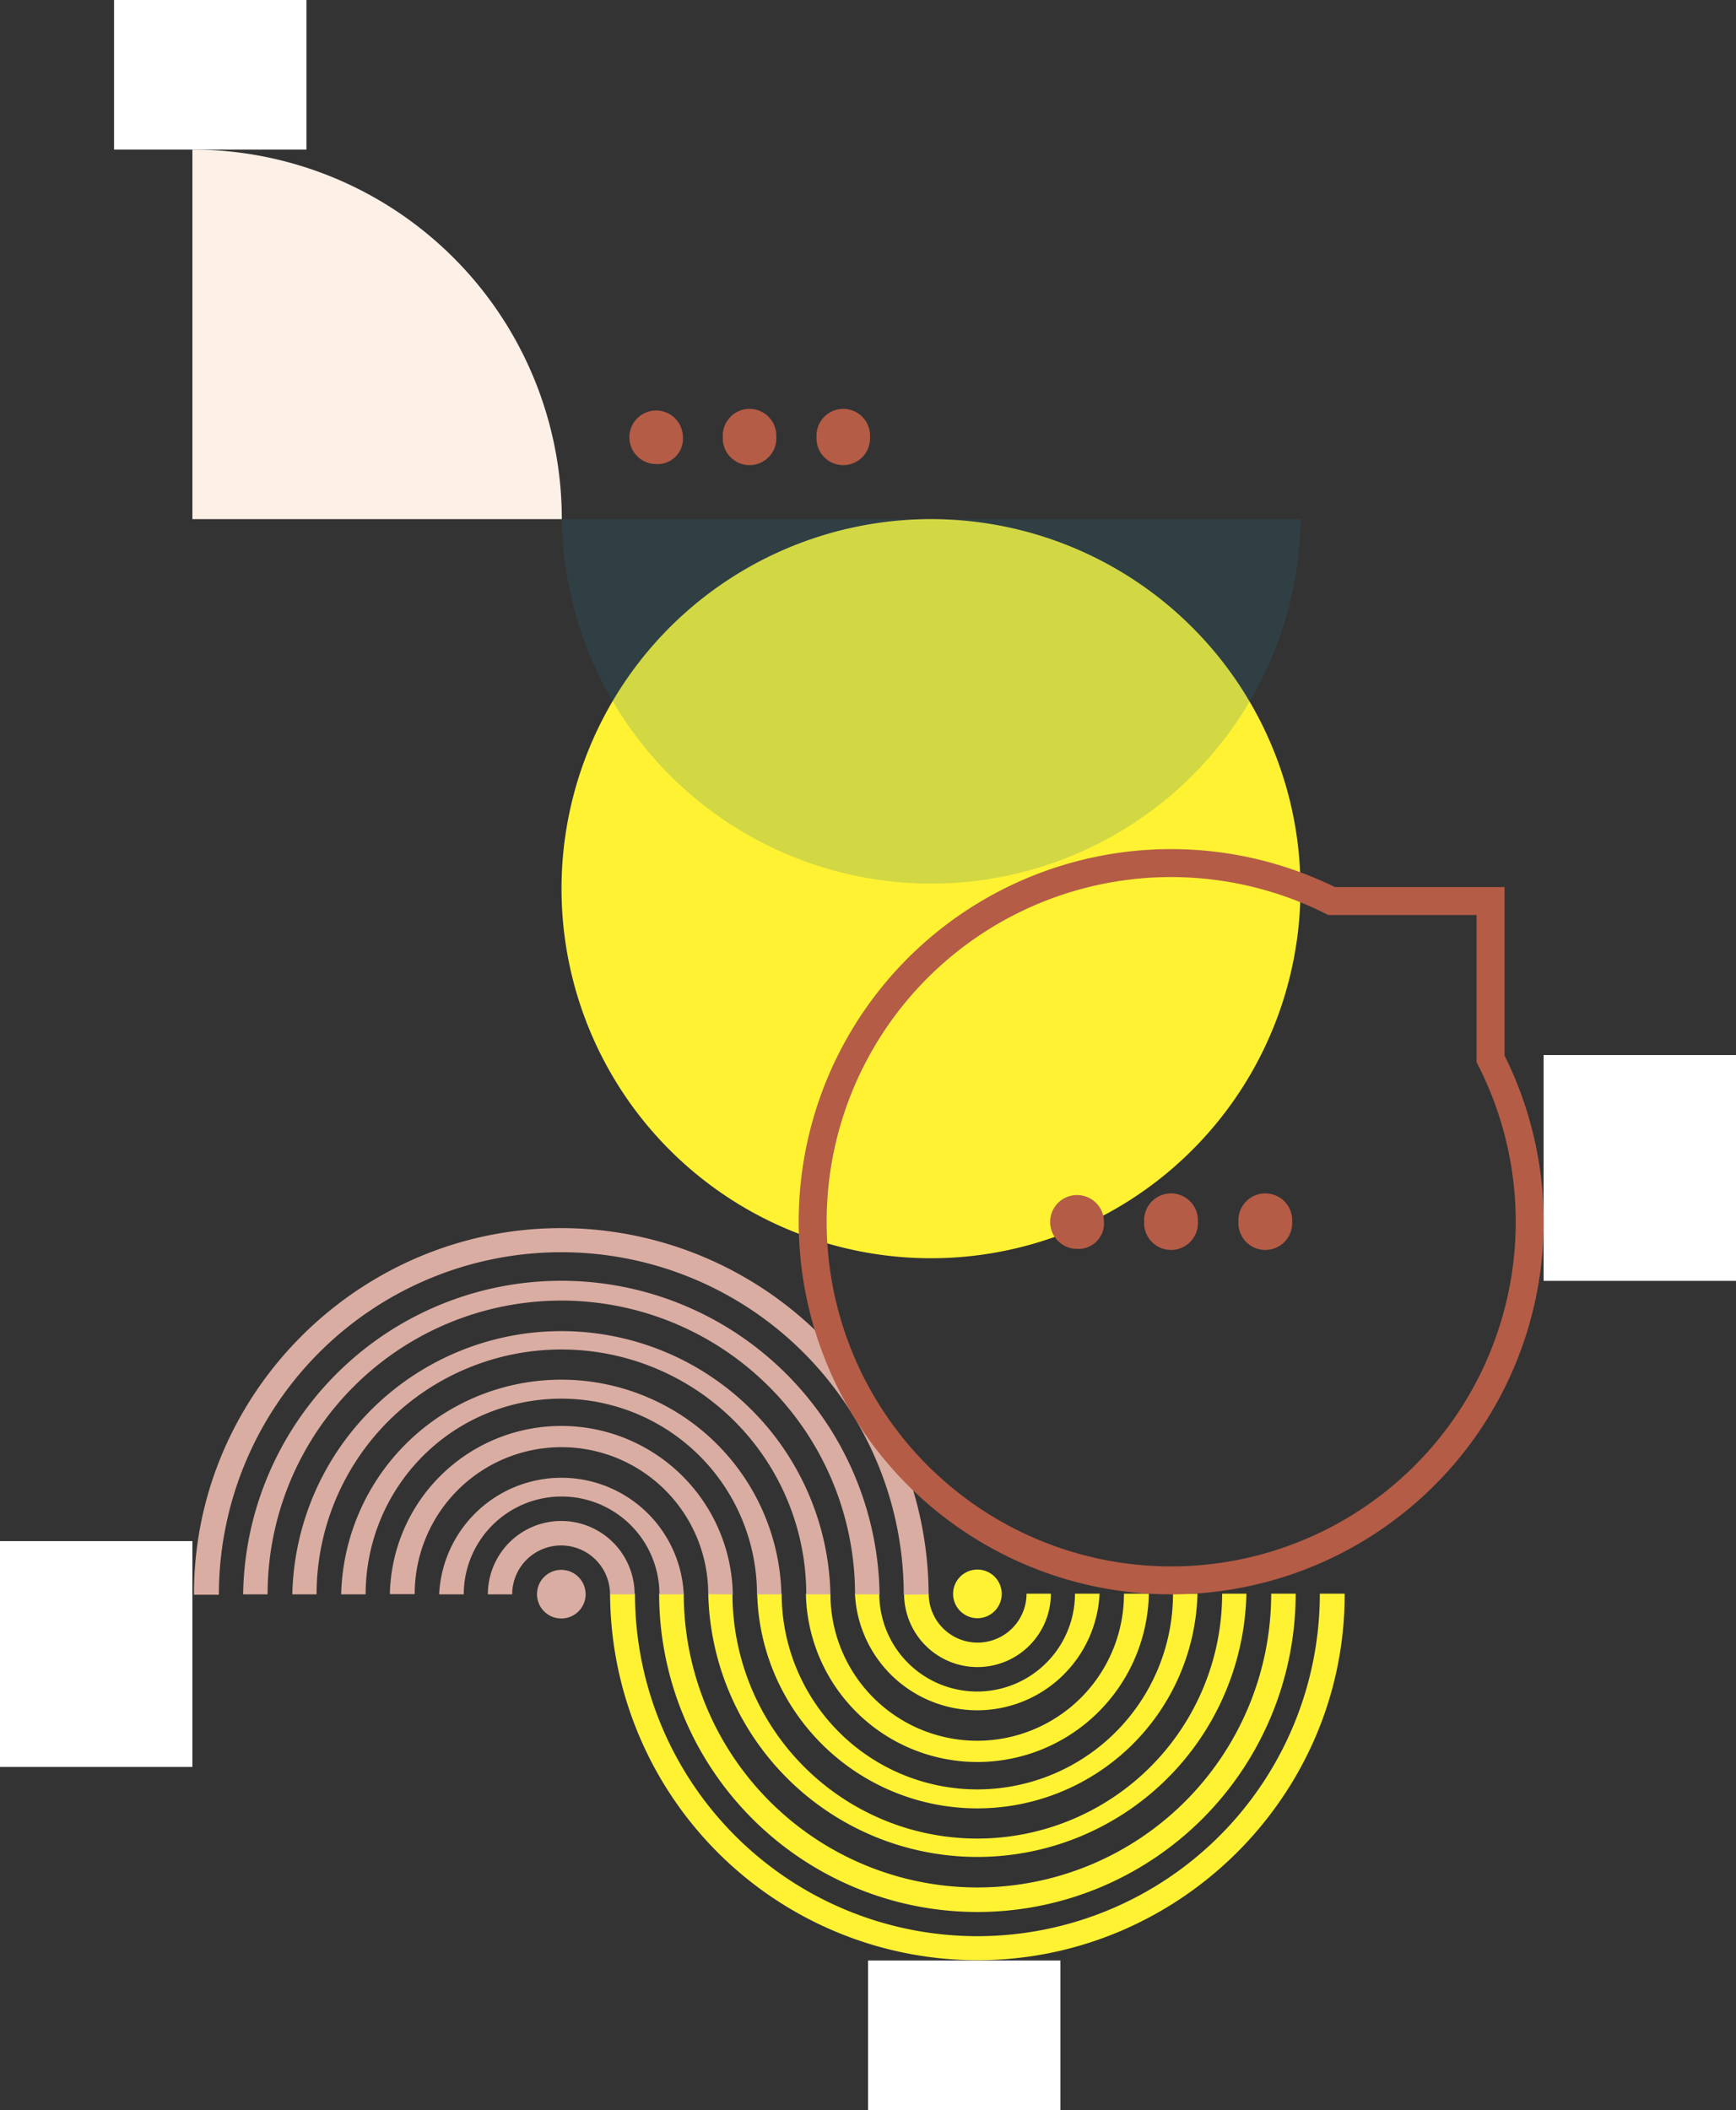
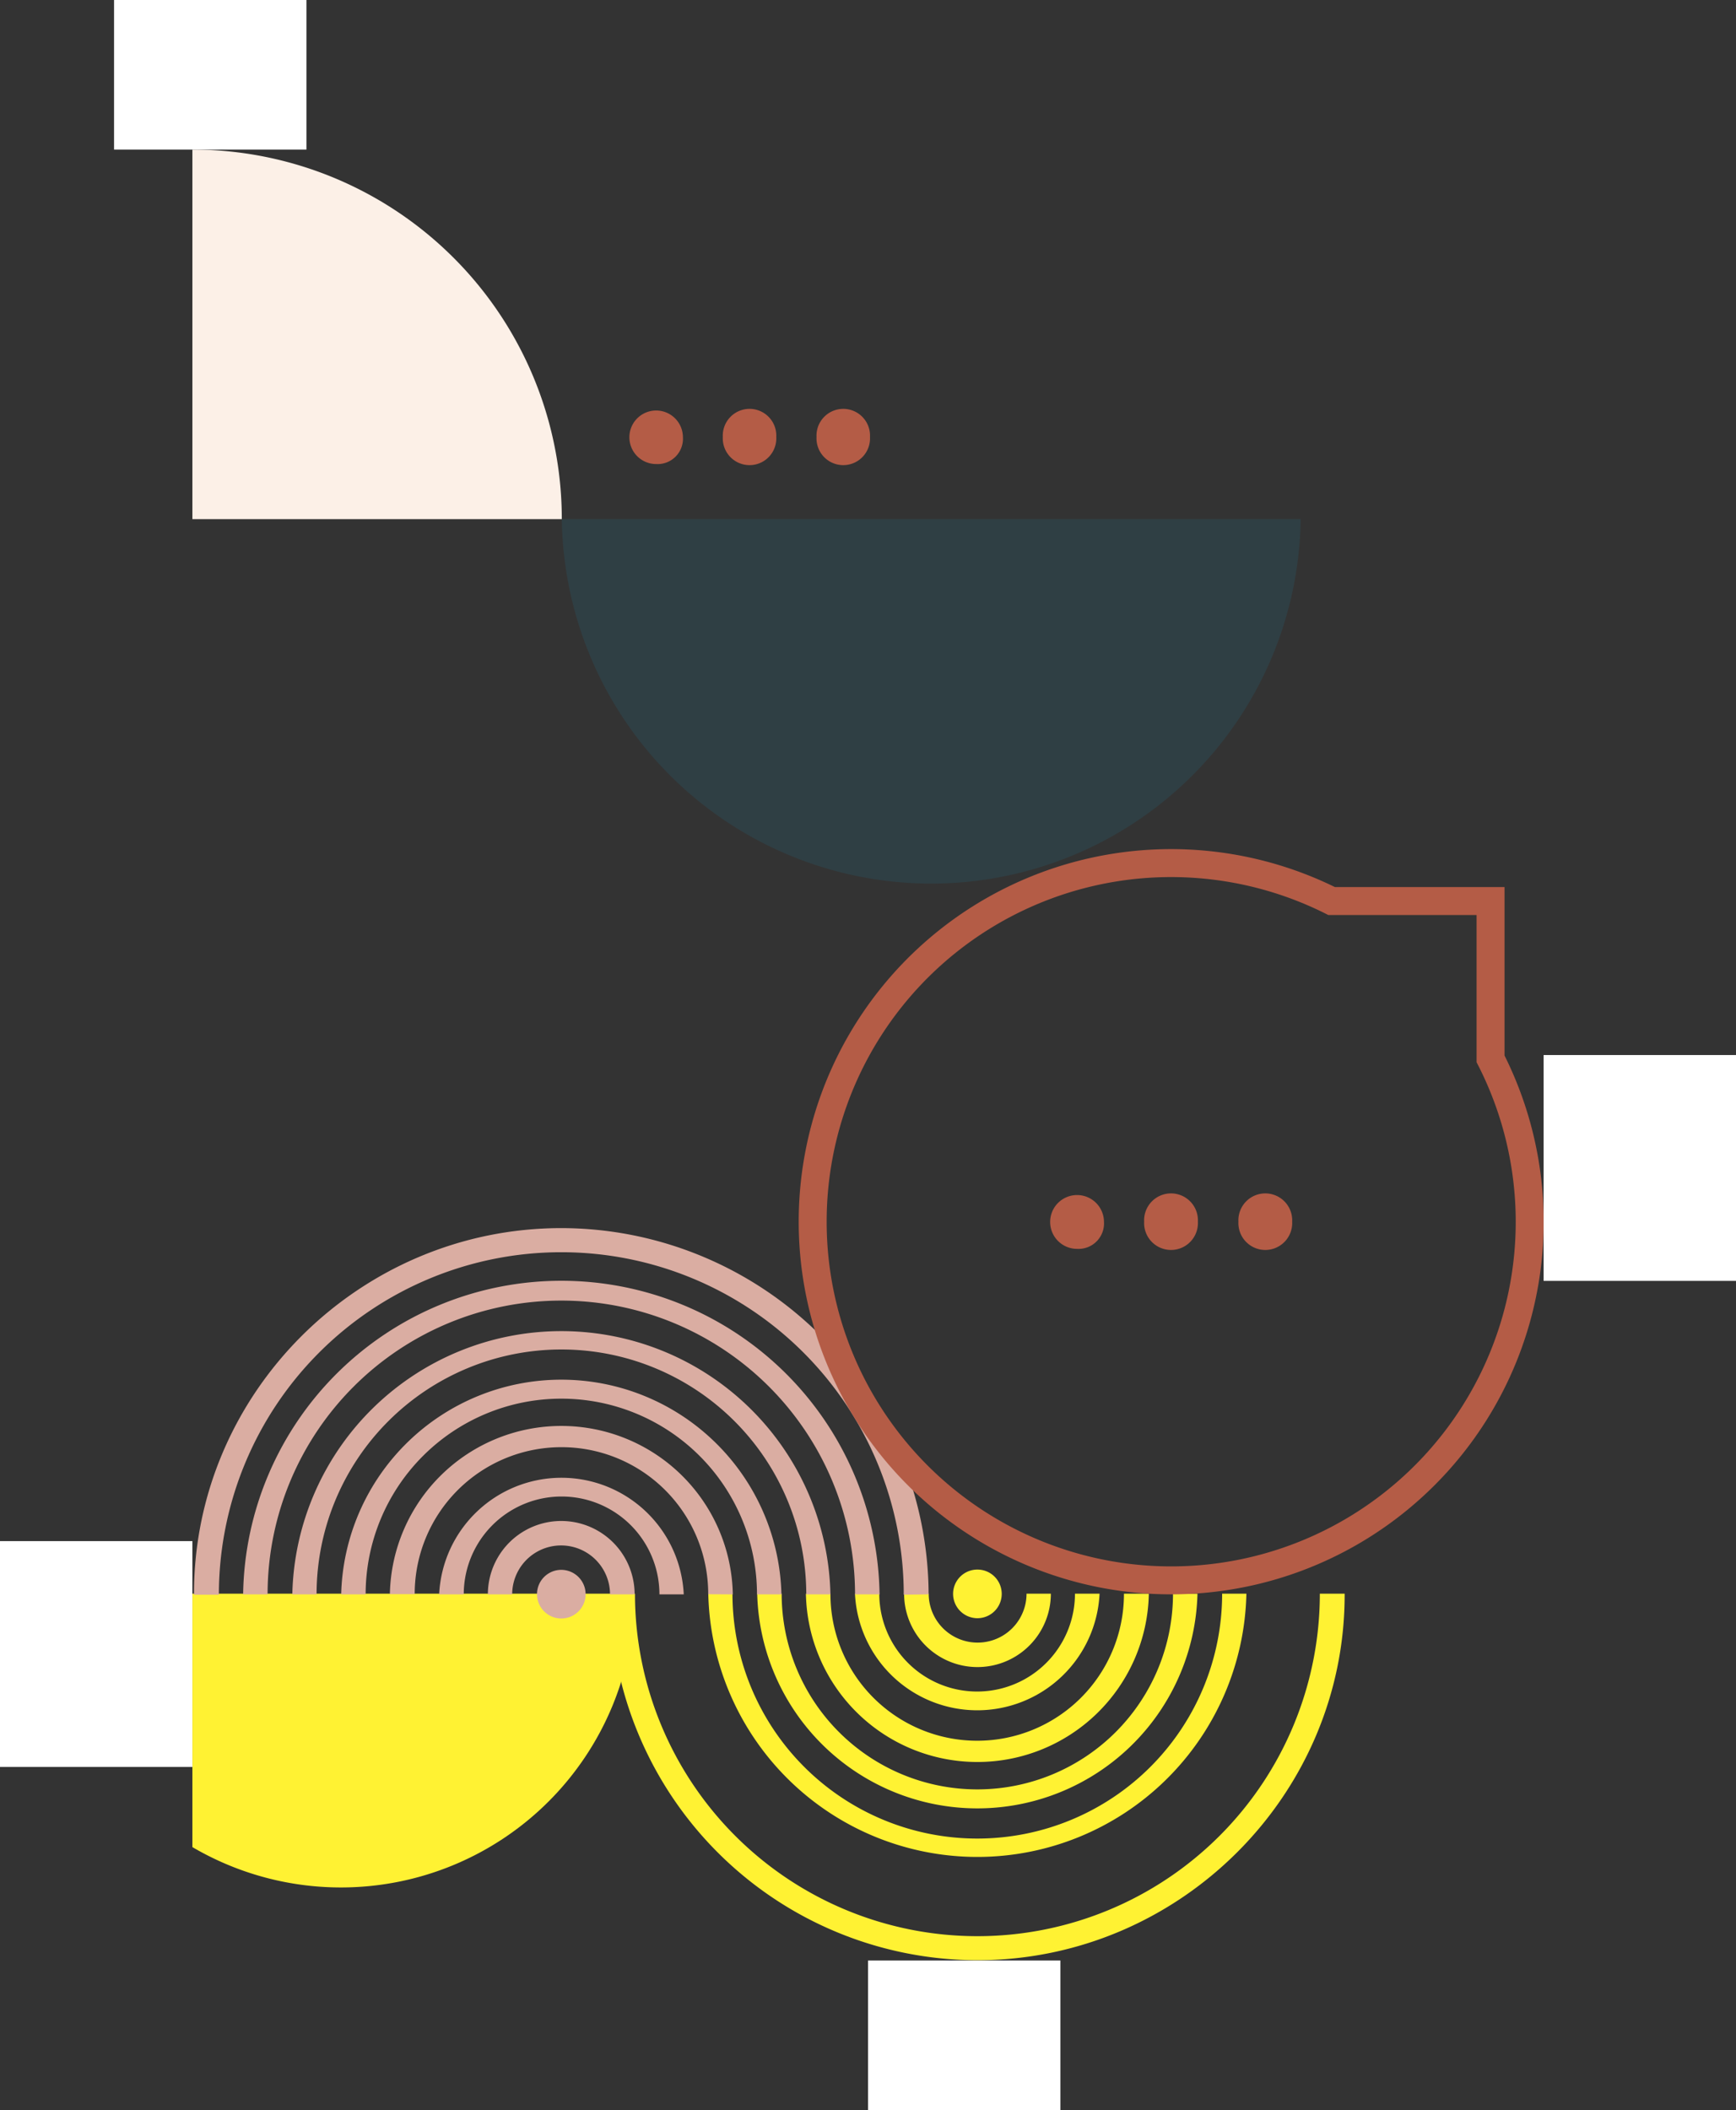
<svg xmlns="http://www.w3.org/2000/svg" viewBox="0 0 248.41 301.89">
  <rect x="0" y="0" width="248.41" height="301.89" fill="#333333" stroke="none" />
  <defs>
    <style>.cls-1,.cls-15{fill:none;}.cls-2{isolation:isolate;}.cls-3{clip-path:url(#clip-path);}.cls-4{fill:#fff;}.cls-5{clip-path:url(#clip-path-2);}.cls-6{fill:#fff233;}.cls-7{opacity:0.2;}.cls-8{clip-path:url(#clip-path-4);}.cls-9{fill:#206d85;}.cls-10{mix-blend-mode:multiply;}.cls-11{clip-path:url(#clip-path-5);}.cls-12{fill:#fcf0e7;}.cls-13{fill:#daada2;}.cls-14{fill:#b45c46;}.cls-15{stroke:#b45c46;stroke-width:4px;}</style>
    <clipPath id="clip-path">
      <rect class="cls-1" x="-536.83" width="248.41" height="301.89" />
    </clipPath>
    <clipPath id="clip-path-2">
      <rect class="cls-1" x="27.53" y="21.4" width="193.35" height="259.08" />
    </clipPath>
    <clipPath id="clip-path-4">
      <rect class="cls-1" x="73.39" y="65.27" width="113.72" height="70.86" />
    </clipPath>
    <clipPath id="clip-path-5">
      <rect class="cls-1" x="18.53" y="20.4" width="70.86" height="60.86" />
    </clipPath>
  </defs>
  <g class="cls-2">
    <g id="Ebene_1" data-name="Ebene 1">
      <g class="cls-3">
        <rect class="cls-4" y="219.63" width="27.53" height="32.31" />
      </g>
      <g class="cls-5">
        <g class="cls-5">
-           <path class="cls-6" d="M186.09,127.13a52.87,52.87,0,1,1-52.87-52.86,52.87,52.87,0,0,1,52.87,52.86" />
          <g class="cls-7">
            <g class="cls-8">
              <path class="cls-9" d="M80.39,74.27a52.87,52.87,0,0,0,105.73,0Z" />
            </g>
          </g>
          <g class="cls-10">
            <g class="cls-11">
              <path class="cls-12" d="M80.39,74.27A52.86,52.86,0,0,0,27.53,21.4V74.27Z" />
            </g>
          </g>
          <path class="cls-6" d="M87.3,228v.05a52.61,52.61,0,0,0,52.55,52.39c28.94,0,52.65-23.66,52.56-52.44h-3.55v0a49,49,0,0,1-98,0Z" />
-           <path class="cls-6" d="M94.32,228v0a45.54,45.54,0,0,0,91.08,0h-3.5a42,42,0,0,1-84.06,0Z" />
+           <path class="cls-6" d="M94.32,228v0h-3.5a42,42,0,0,1-84.06,0Z" />
          <path class="cls-6" d="M101.35,228a38.51,38.51,0,0,0,77,.06V228h-3.47a35,35,0,0,1-70.07,0Z" />
          <path class="cls-6" d="M108.35,228a31.51,31.51,0,0,0,63,0v0h-3.5a28,28,0,0,1-56,0Z" />
          <path class="cls-6" d="M115.32,228a24.54,24.54,0,0,0,49.07.07V228h-3.56s0,.05,0,.08a21,21,0,0,1-42-.08Z" />
          <path class="cls-6" d="M122.34,228a17.52,17.52,0,0,0,35,0h-3.52a14,14,0,0,1-28,0V228Z" />
          <path class="cls-6" d="M129.37,228a10.49,10.49,0,1,0,21,0h-3.48a7,7,0,0,1-14,0v0Z" />
          <path class="cls-6" d="M136.38,228a3.48,3.48,0,1,1,3.48,3.51,3.49,3.49,0,0,1-3.48-3.51" />
          <path class="cls-13" d="M132.88,228.1v0a52.62,52.62,0,0,0-52.55-52.4c-28.94,0-52.65,23.67-52.57,52.45h3.56v0a49,49,0,0,1,98,0Z" />
          <path class="cls-13" d="M125.86,228.1v0a45.54,45.54,0,0,0-91.07,0h3.5a42,42,0,0,1,84.06,0Z" />
          <path class="cls-13" d="M118.83,228.1a38.51,38.51,0,0,0-77-.06s0,0,0,.06h3.47a35,35,0,0,1,70.07,0Z" />
          <path class="cls-13" d="M111.82,228.1a31.51,31.51,0,0,0-63,0v0h3.5a28,28,0,0,1,56,0Z" />
          <path class="cls-13" d="M104.86,228.1A24.54,24.54,0,0,0,55.79,228v.07h3.55V228a21,21,0,0,1,42,.08Z" />
          <path class="cls-13" d="M97.84,228.1a17.52,17.52,0,0,0-35,0h3.52a14,14,0,0,1,28,0s0,0,0,0Z" />
          <path class="cls-13" d="M90.81,228.1a10.49,10.49,0,1,0-21,0h3.48a7,7,0,0,1,14,0v0Z" />
          <path class="cls-13" d="M83.8,228.1a3.48,3.48,0,1,1-3.48-3.51,3.5,3.5,0,0,1,3.48,3.51" />
          <path class="cls-14" d="M124.49,62.52a3.83,3.83,0,1,0-7.65,0,3.83,3.83,0,1,0,7.65,0m-13.41,0a3.83,3.83,0,1,0-7.65,0,3.83,3.83,0,1,0,7.65,0m-13.36,0a3.83,3.83,0,1,0-3.83,3.87,3.63,3.63,0,0,0,3.83-3.87" />
          <path class="cls-14" d="M184.9,174.78a3.85,3.85,0,1,0-7.69,0,3.85,3.85,0,1,0,7.69,0m-13.49,0a3.85,3.85,0,1,0-7.69,0,3.85,3.85,0,1,0,7.69,0m-13.44,0a3.85,3.85,0,1,0-3.85,3.89,3.65,3.65,0,0,0,3.85-3.89" />
          <path class="cls-15" d="M116.29,174.78a51.3,51.3,0,1,0,97-23.29V128.91H190.55a51.29,51.29,0,0,0-74.26,45.87Z" />
        </g>
      </g>
      <rect class="cls-4" x="220.88" y="150.94" width="27.53" height="32.31" />
      <rect class="cls-4" y="220.48" width="27.53" height="32.31" />
      <rect class="cls-4" x="124.21" y="280.48" width="27.53" height="21.4" />
      <rect class="cls-4" x="16.32" width="27.53" height="21.4" />
    </g>
  </g>
</svg>